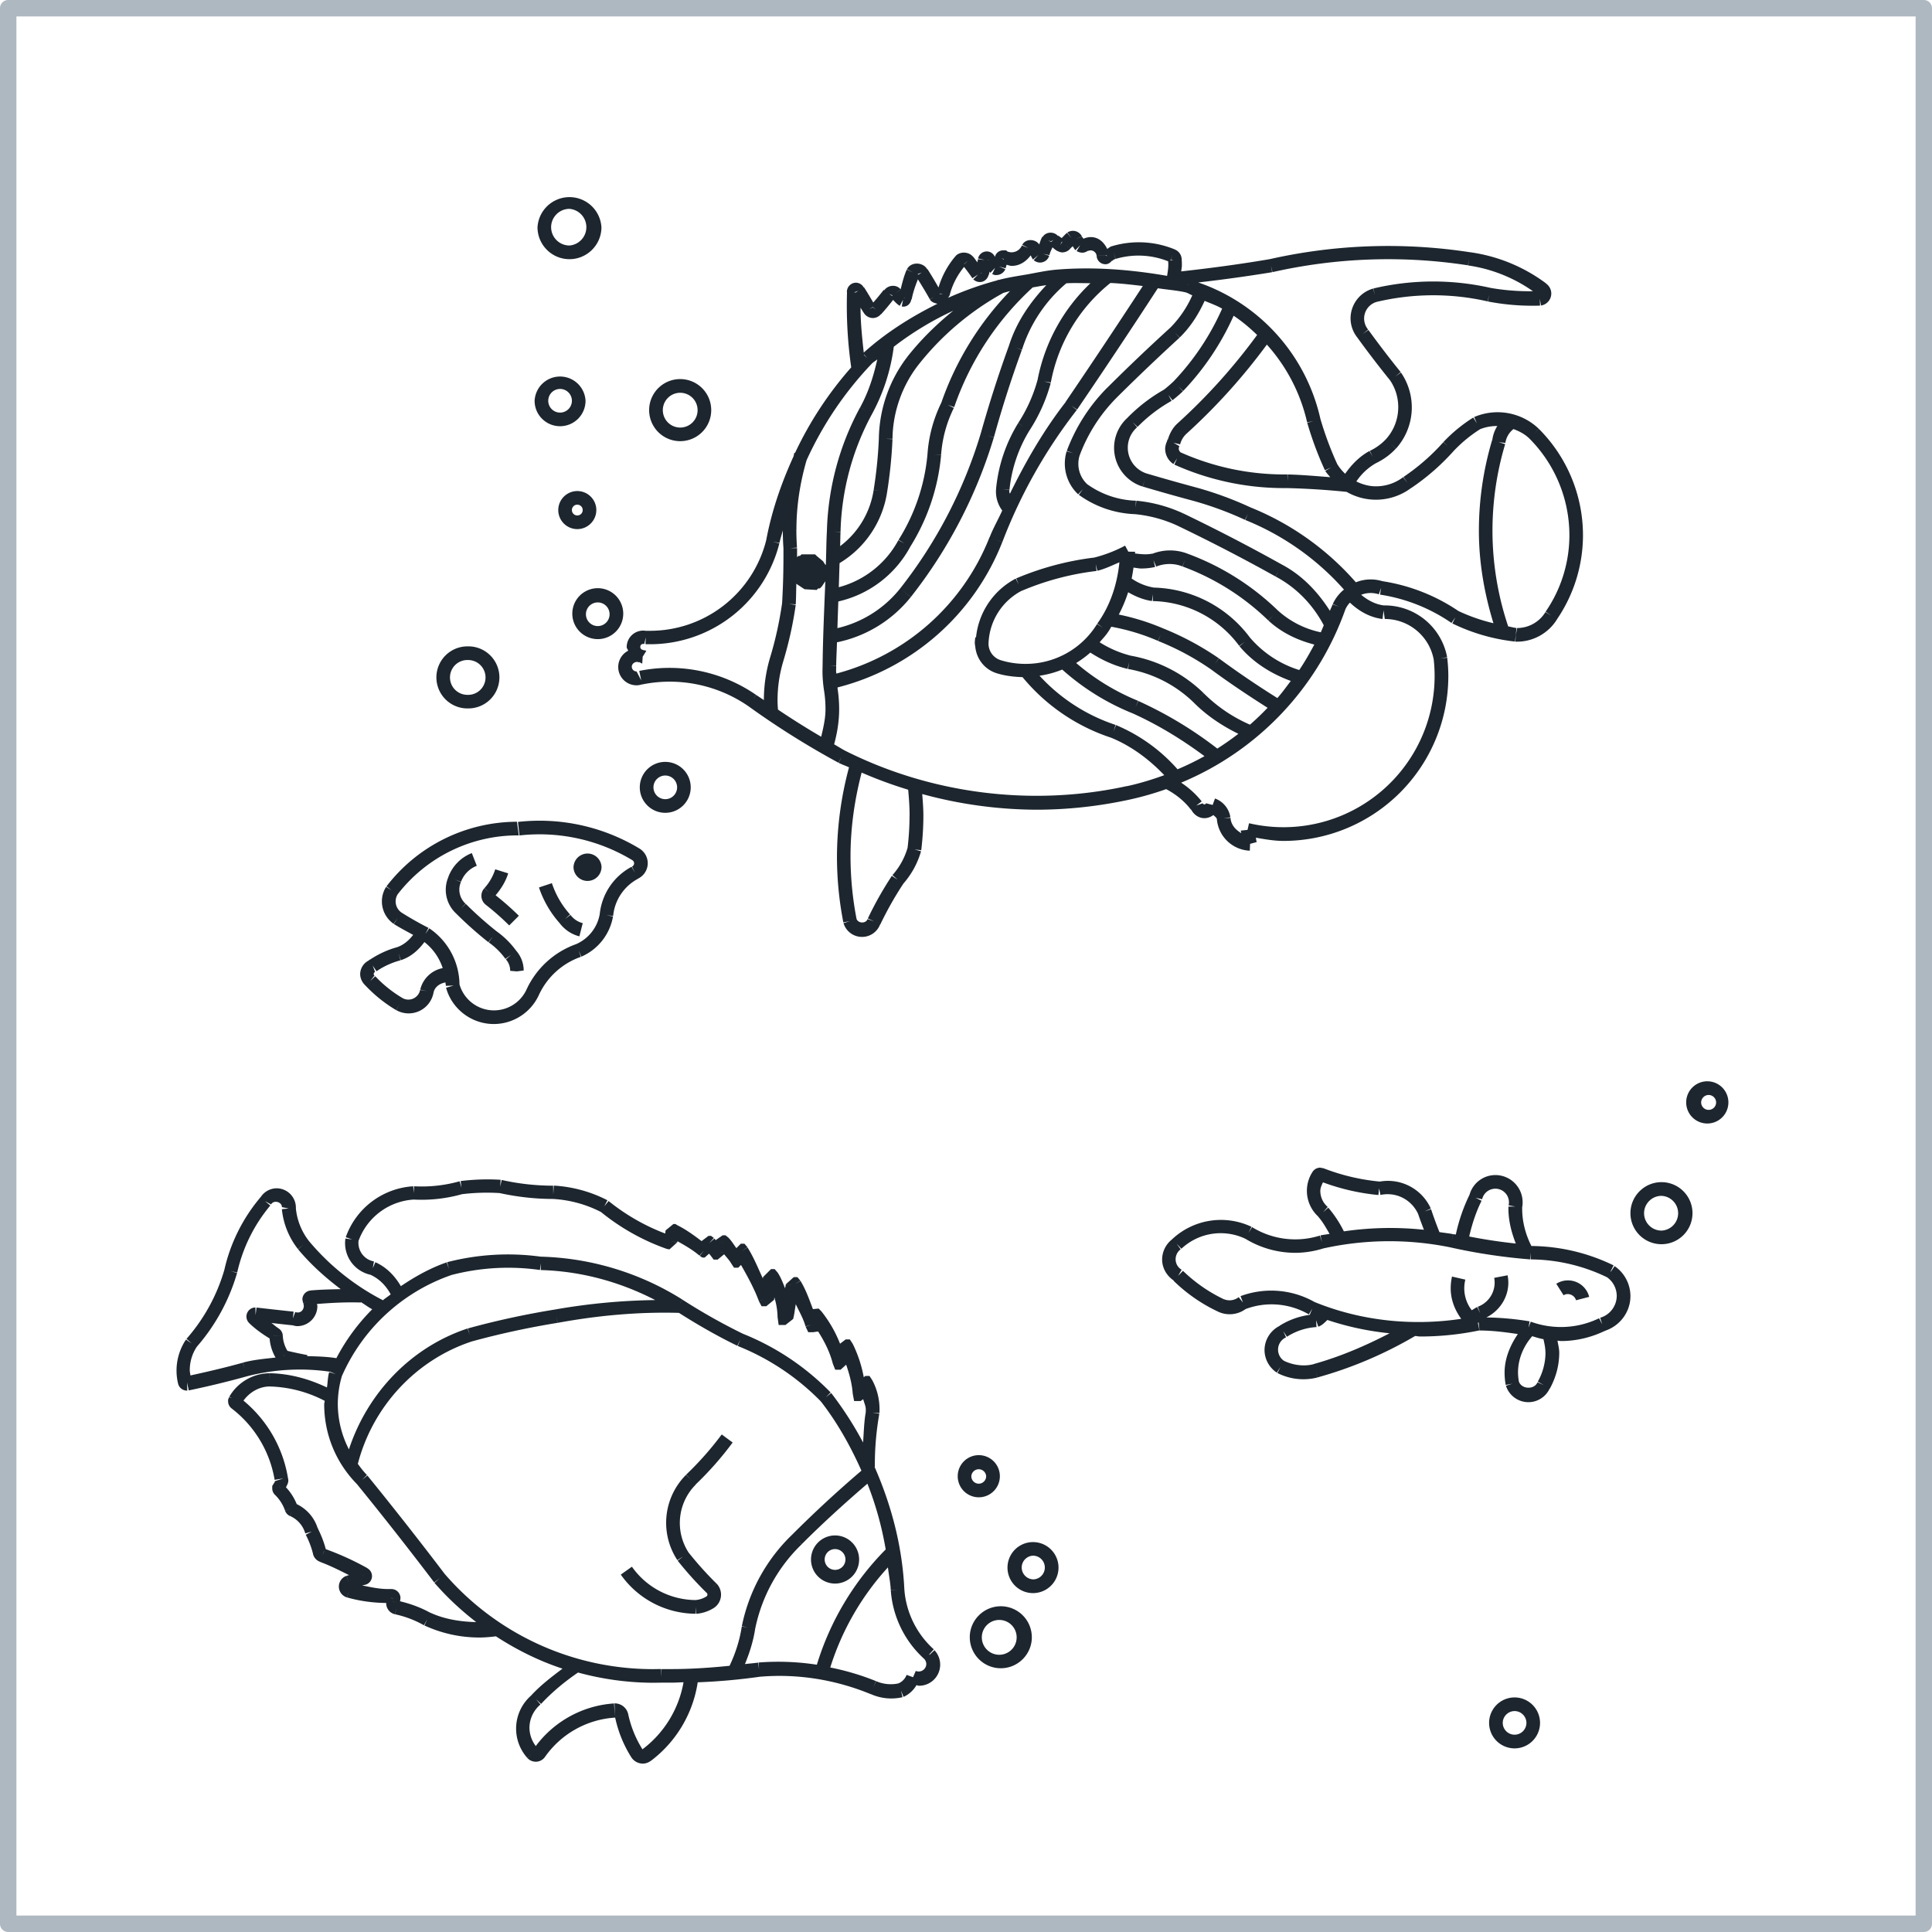
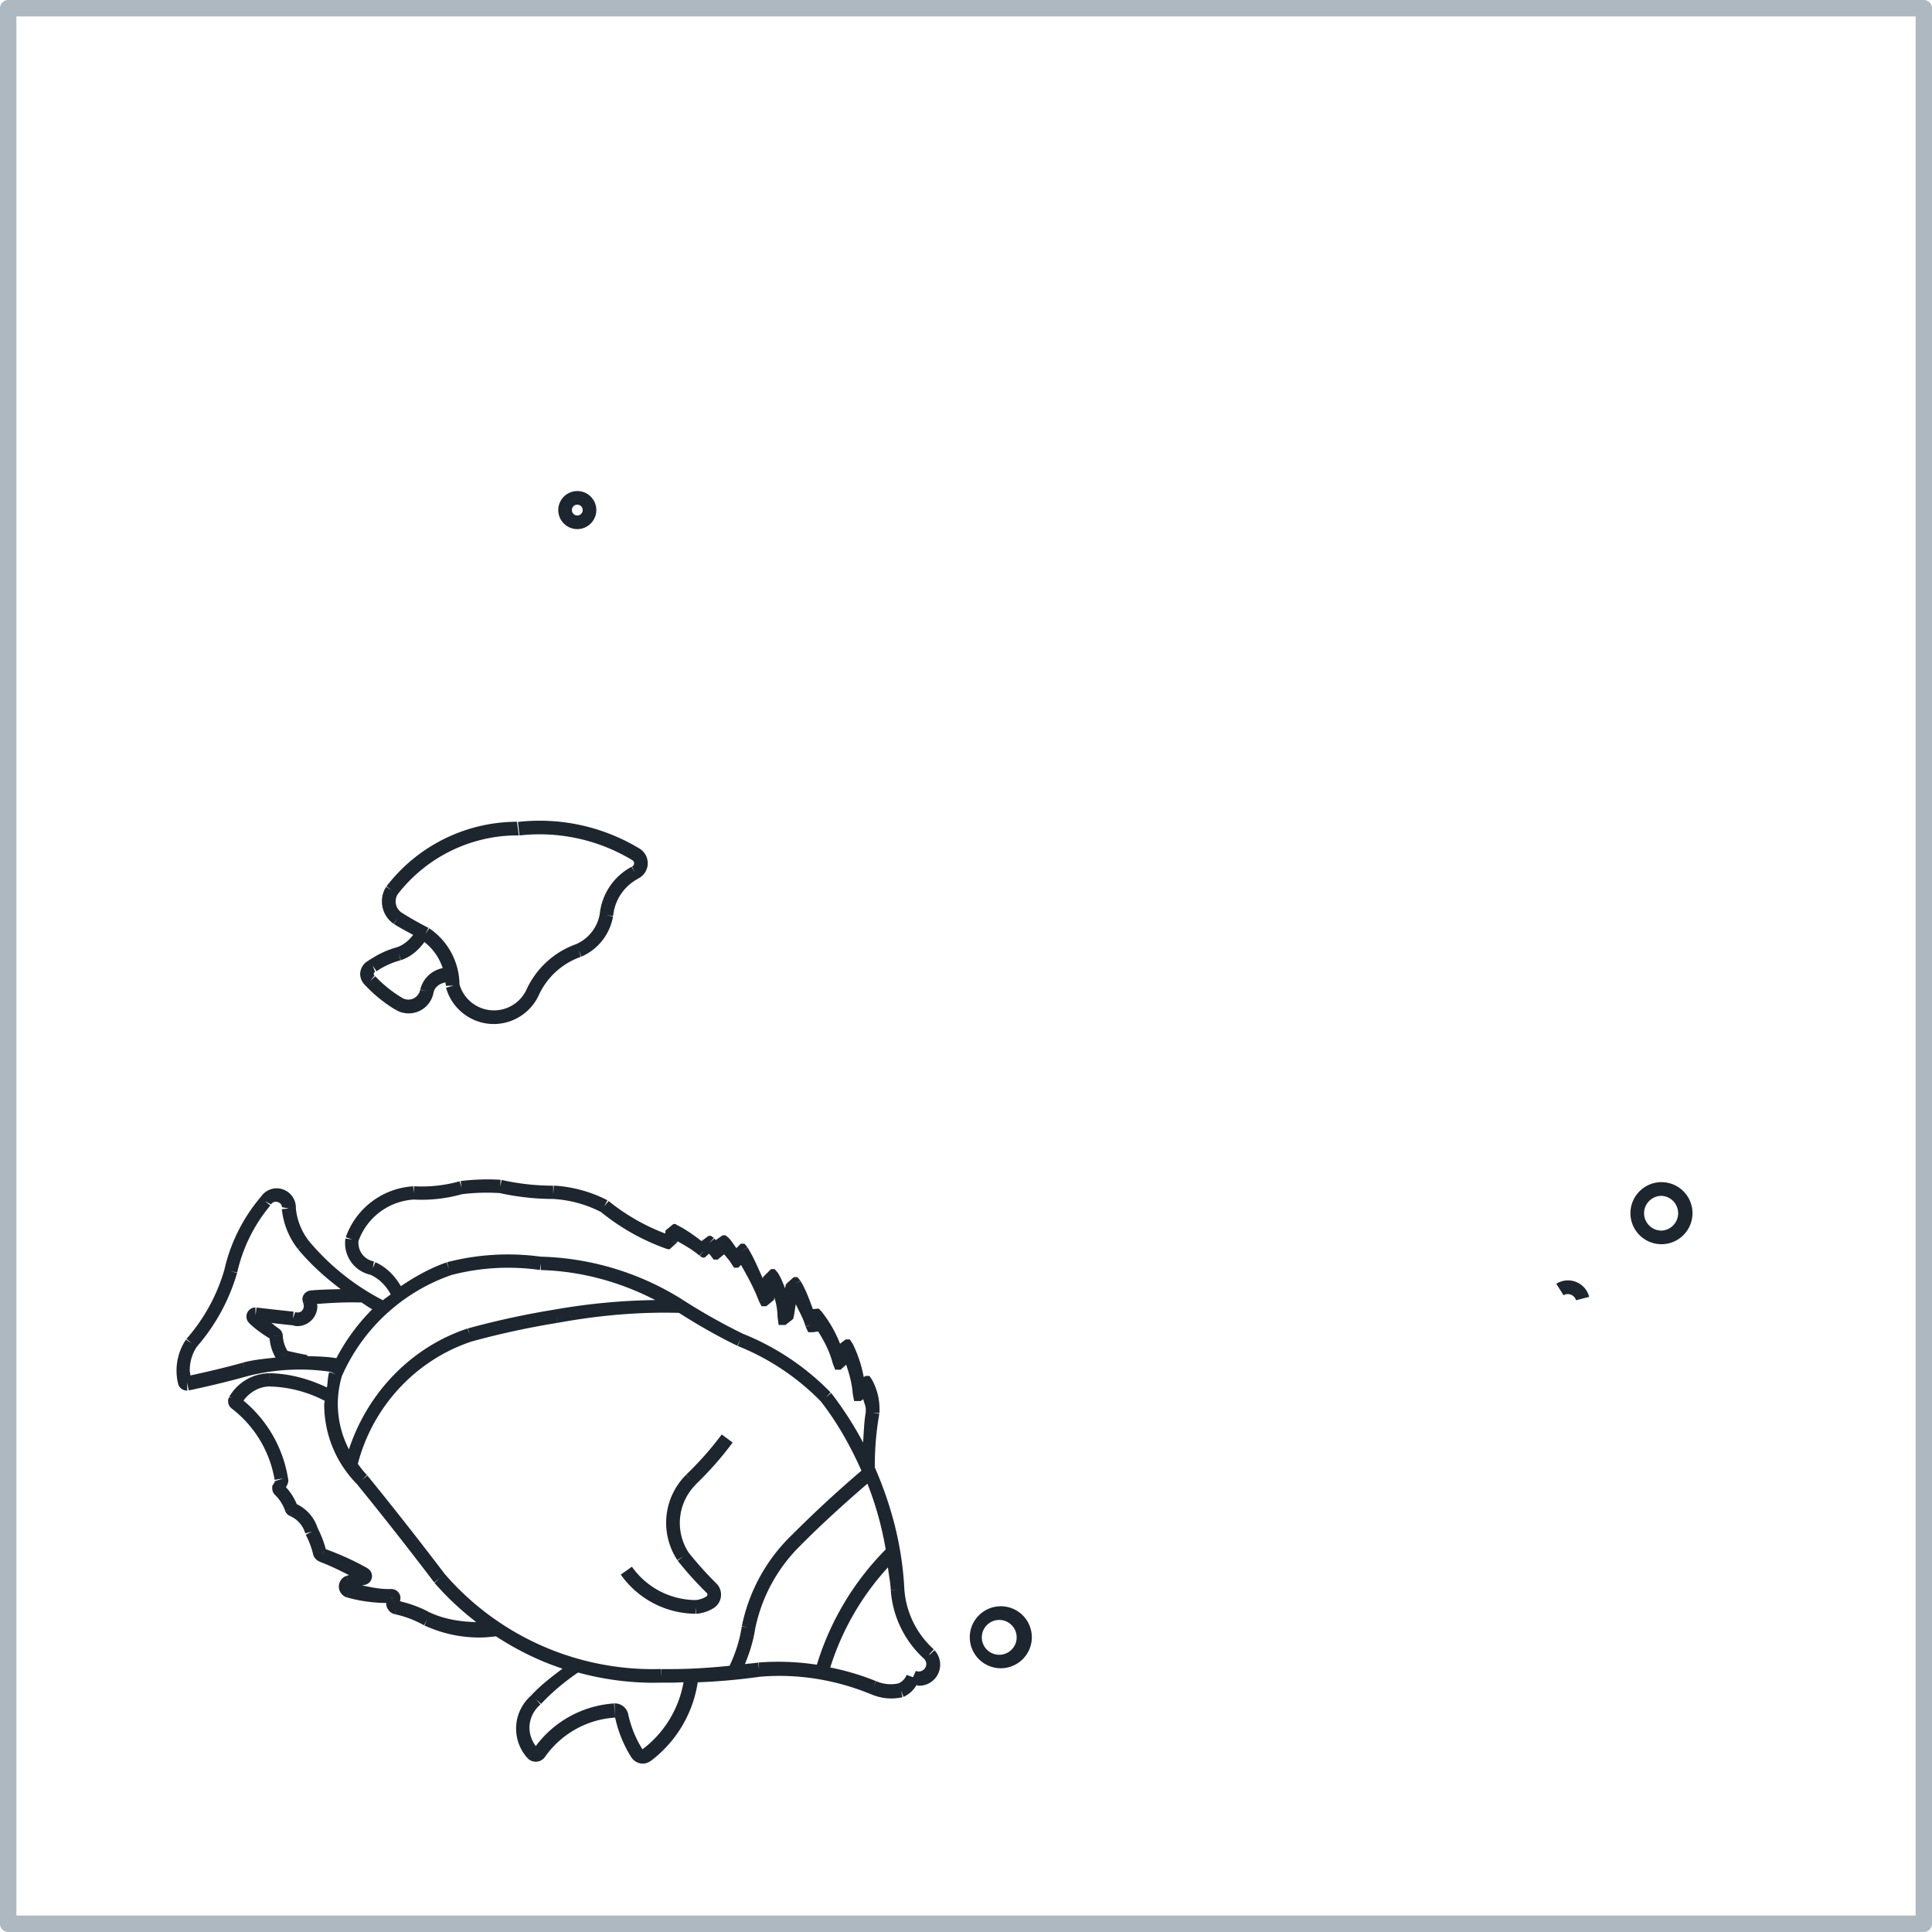
<svg xmlns="http://www.w3.org/2000/svg" fill="none" viewBox="0 0 66 66" height="66" width="66">
  <path fill="#1D262E" d="M56.758 40.384c-.583 0-1.06.477-1.06 1.06a1.06 1.06 0 1 0 1.06-1.06zm0 1.655a.595.595 0 0 1-.594-.593c0-.326.268-.594.594-.594a.594.594 0 0 1 0 1.187zM20.372 17.425a.652.652 0 0 0-.65-.65.652.652 0 0 0-.651.65c0 .358.292.65.65.65.358 0 .65-.292.65-.65zm-.65.184a.184.184 0 0 1-.185-.184c0-.103.082-.185.184-.185.103 0 .185.082.185.185a.184.184 0 0 1-.185.184zM34.19 54.872c-.584 0-1.061.475-1.061 1.058 0 .584.475 1.06 1.06 1.06.586 0 1.06-.477 1.06-1.06a1.06 1.06 0 0 0-1.06-1.058zm0 1.655a.595.595 0 1 1 0-1.185.595.595 0 0 1 0 1.185zM23.763 50.714a11.23 11.23 0 0 0 1.265-1.435l-.373-.276a10.93 10.93 0 0 1-1.213 1.372l.16.17-.164-.164a2.315 2.315 0 0 0-.298 2.916l.194-.126-.183.145c.308.388.642.759.994 1.103a.076.076 0 0 1 .022.056.072.072 0 0 1-.035.062.812.812 0 0 1-.375.123 2.68 2.68 0 0 1-2.17-1.139l-.38.27a3.15 3.15 0 0 0 2.558 1.337v-.231l.018.233c.214-.017.423-.086.6-.198a.543.543 0 0 0 .09-.84l-.164.165.162-.166c-.336-.33-.652-.684-.947-1.053a1.853 1.853 0 0 1 .24-2.318l-.001-.006z" />
  <path fill="#1D262E" d="m31.744 56.517.155-.174a3.058 3.058 0 0 1-1.005-2.048c-.07-1.463-.438-2.866-1.017-4.184h.009v-.086c0-.575.052-1.157.153-1.73l-.23-.038.234.017c.003-.043.003-.09.003-.133 0-.346-.085-.69-.25-.995l-.093-.142h-.143l-.052.045a4.37 4.37 0 0 0-.379-1.144l-.097-.148h-.143l-.192.146a4.256 4.256 0 0 0-.634-1.102V44.8l-.097-.098-.195.02c-.125-.328-.239-.661-.425-.965l-.187.115.183-.123-.102-.12h-.125l-.27.243.264.026-.265-.024c-.003.047-.018.092-.024.138-.073-.184-.143-.37-.253-.537l-.103-.12h-.125l-.268.268h-.004c0 .018-.005.037-.005.056-.166-.36-.315-.731-.526-1.065l-.183.116h-.001l.182-.123-.102-.12h-.125l-.151.152c-.091-.123-.168-.256-.278-.364l-.093-.076h-.097l-.24.166c-.015-.017-.028-.038-.043-.054l-.174.154.155-.175-.095-.07h-.088l-.236.178c-.261-.197-.524-.391-.816-.536l-.077-.047h-.07l-.262.214h-.003v.004c-.008.035-.01.07-.015.106a7.074 7.074 0 0 1-1.933-1.11l-.147.18.106-.207a4.569 4.569 0 0 0-1.832-.5l-.017.297-.005-.294a8.041 8.041 0 0 1-1.758-.196l-.05.227.015-.233a7.512 7.512 0 0 0-1.366.043l.028.231-.064-.223c-.501.141-1.027.2-1.556.171l-.013.233-.015-.233a2.616 2.616 0 0 0-2.305 1.739l.22.078-.232-.033a1.104 1.104 0 0 0 .852 1.238c.306.137.539.38.695.67-.087.07-.182.129-.266.201a8.174 8.174 0 0 1-2.525-2.02 2.157 2.157 0 0 1-.448-1.112v-.03a.661.661 0 0 0-.66-.662.654.654 0 0 0-.551.315l-.006-.005c-.01.009-.013.024-.022.033 0 .002-.004.002-.004.004-.585.704-1 1.545-1.2 2.436a6.178 6.178 0 0 1-1.294 2.36l.176.154-.194-.129a1.901 1.901 0 0 0-.269 1.506.311.311 0 0 0 .312.237h.003l-.009-.276.058.27c.7-.147 1.35-.305 1.985-.482a7.19 7.19 0 0 1 2.85-.155l.186.08-.224-.067c-.05.17-.048.348-.076.523-.614-.292-1.275-.475-1.954-.486l-.003.233v-.233a1.607 1.607 0 0 0-1.378.801l.088.05-.095-.036-.035.087v.054c0 .099.044.187.12.246a3.882 3.882 0 0 1 1.47 2.44l.303-.05-.296.095c0 .018-.006.039-.019.052l-.07.112v.085c0 .082.035.163.096.22.155.151.272.336.343.539l.218-.077-.218.08c.03.08.088.142.164.18l.078-.176-.074.174a.93.93 0 0 1 .522.596l.223-.063-.207.108c.11.21.194.432.25.66l.377-.096-.052.144.046-.142-.373.093a.377.377 0 0 0 .246.267v.004c.341.125.664.29.986.45-.028.008-.057.012-.084.021l.071.218-.074-.216a.388.388 0 0 0 .013.738l.073-.24-.07.24c.435.125.886.185 1.339.19v.008c0 .182.123.337.3.378l.054-.231-.05.231c.344.075.676.2.985.375l.114-.204-.097.211a4.468 4.468 0 0 0 1.875.412c.19 0 .378-.017.567-.041.71.462 1.47.84 2.275 1.105-.365.274-.729.552-1.042.885l-.005.006c-.006.006-.011.01-.017.013l.004.004a1.5 1.5 0 0 0-.142 2.141l.147-.13-.145.132a.384.384 0 0 0 .602-.037 3.167 3.167 0 0 1 2.397-1.342c.102.479.287.936.55 1.353a.468.468 0 0 0 .393.218c.1 0 .194-.034.276-.095h.003a4.135 4.135 0 0 0 1.598-2.682 20.612 20.612 0 0 0 2.122-.19c1.29-.11 2.587.1 3.787.594h.008a1.708 1.708 0 0 0 1.079.105l-.052-.227.087.216a.975.975 0 0 0 .442-.4c.03.005.06.02.09.02a.721.721 0 0 0 .525-1.214l-.17.159-.009-.015zm-4.683-4.09a5.987 5.987 0 0 0-1.719 3.126l.196.041-.198-.03c-.07.468-.216.917-.417 1.342-.658.067-1.318.112-1.977.112H22.6l-.004.265-.008-.267-.287.004a9.398 9.398 0 0 1-7.111-3.254c-.843-1.11-1.73-2.24-2.64-3.36l-.18.147.166-.164c-.118-.118-.215-.25-.312-.38.504-1.952 1.978-3.553 3.896-4.184.952-.261 1.936-.474 2.924-.634l-.038-.23.041.23c1.363-.25 2.751-.38 4.147-.341.638.406 1.303.788 1.993 1.124l.102-.209-.086.216a8.258 8.258 0 0 1 2.839 1.894c.57.732 1.014 1.533 1.386 2.365a40.68 40.68 0 0 0-2.366 2.186l-.002.002zm1.587-5.894-.128.032.127-.032h.002zm-2.314-2.917h-.037.039-.002zm-1.113-.581h.008-.008zm-.524-.24-.111-.023.11.02.001.002zm-.182-.038h.003l-.003.004v-.004zm.168-.3-.043-.019.044.017-.002.002zm-1.689-.384.004-.008v.008h-.008.004zm-10.167 1.036-.093.213.041-.23a.643.643 0 0 1-.527-.702 2.146 2.146 0 0 1 1.884-1.411 5.118 5.118 0 0 0 1.651-.184 7.09 7.09 0 0 1 1.283-.038c.6.13 1.21.201 1.826.201.578.034 1.13.185 1.638.446a7.53 7.53 0 0 0 2.25 1.261l.09.016.271-.246-.225-.021.225.017c0-.01.004-.019.004-.028.26.147.522.296.751.492l.151-.175-.14.184.088.056h.078l.151-.134c.022.03.049.06.07.09l.087.115h.134l.223-.183c.084.107.18.202.246.32l.092.139h.143l.095-.095c.226.398.45.803.61 1.233l.205-.074-.205.076.093.177h.16l.267-.22c.005-.028.003-.056.009-.082.069.217.106.442.11.673l.037.269h.233l.257-.202h.004c.045-.164.06-.339.091-.508.118.251.26.493.334.758l.183-.052h.003l-.184.061.09.189h.167l.17-.025c.22.343.404.709.503 1.102l.082.205h.183l.19-.172c.111.32.2.649.225.992l.047.25h.223l.088-.064c.028.12.088.23.088.35 0 .034 0 .068-.002.101-.06.34-.065.686-.091 1.029a11.967 11.967 0 0 0-1.089-1.69l-.184.143.165-.162a8.695 8.695 0 0 0-2.995-2.005 20.31 20.31 0 0 1-2.067-1.165l-.074.115v-.003l.073-.114a9.552 9.552 0 0 0-4.809-1.467H18.476a8.291 8.291 0 0 0-3.201.188l.06.226-.077-.22c-.563.196-1.078.485-1.564.813-.207-.354-.496-.653-.874-.819l.007-.009zm2.584.45a7.692 7.692 0 0 1 3.034-.174l.033-.231-.005.233c1.37.037 2.702.4 3.91 1.025a21.347 21.347 0 0 0-3.418.322c-1.007.163-2.01.379-2.98.647l.061.224-.073-.222c-1.936.641-3.423 2.208-4.053 4.13a3.402 3.402 0 0 1-.38-1.541c0-.328.048-.655.14-.964a6.364 6.364 0 0 1 3.732-3.448l-.002-.002zm-3.92 2.838c-.328-.054-.663-.06-.999-.07l.008-.036a14.189 14.189 0 0 1-.68-.144 1.11 1.11 0 0 1-.16-.52.307.307 0 0 0-.156-.254v-.003c-.084-.05-.15-.12-.233-.175.235.026.472.054.707.078v-.004c.06.017.119.034.179.034a.686.686 0 0 0 .685-.686c0-.024-.013-.047-.014-.071.5-.04 1.004-.067 1.5-.05v-.015c.13.08.252.173.388.246a6.865 6.865 0 0 0-1.225 1.67zm-1.8-.062.01-.048.005-.006-.013.052-.002.002zm-.341-.697.033-.06-.031.058.29-.009-.292.011zm-1.053.913c-.573.16-1.167.3-1.791.436-.008-.061-.023-.12-.023-.182 0-.287.084-.565.243-.801a6.667 6.667 0 0 0 1.373-2.518l-.224-.064.228.05a5.414 5.414 0 0 1 1.131-2.29l-.179-.149.205.112c.086-.16.37-.092.371.093l.231.045-.233.024c.05.5.24.97.55 1.364l.183-.143-.18.149c.433.518.927.963 1.458 1.362-.343.008-.688.015-1.029.045l.019.207-.019-.205a.307.307 0 0 0-.281.307l.024.121.058-.015-.054.025c.013.03.02.057.02.091 0 .145-.126.268-.292.205l-.08.218.024-.23c-.423-.044-.846-.092-1.267-.14l-.032.26-.006-.263a.31.31 0 0 0-.212.533v.002c.207.2.445.37.697.524.019.231.087.453.203.652-.373.043-.747.073-1.11.172l.059.225-.063-.223-.002.002zm1.243 4.231.058.05-.062-.05h.004zm3.826 3.804.078.026-.078-.019v-.007zm.048.13h.006l.15.04-.156-.04zm1.271.371c-.32-.177-.665-.3-1.02-.386l.007-.035.009-.073a.31.31 0 0 0-.311-.309h-.12c-.296 0-.587-.065-.876-.123.025-.004.045-.013.07-.017h.003a.305.305 0 0 0 .102-.57s-.001-.004-.003-.004v-.002a9.641 9.641 0 0 0-1.416-.646 3.57 3.57 0 0 0-.258-.679l-.002-.005-.014-.04h-.006c-.116-.36-.37-.65-.714-.816a1.84 1.84 0 0 0-.367-.574c.035-.072.08-.141.08-.224 0-.039-.007-.08-.017-.119l-.003-.013v-.01a4.337 4.337 0 0 0-1.512-2.595c.209-.285.53-.477.887-.483a4.295 4.295 0 0 1 1.888.49c0 .04-.017.077-.017.116 0 1.029.4 1.998 1.119 2.73.91 1.118 1.798 2.25 2.639 3.358l.192-.145-.183.159c.432.5.913.943 1.426 1.341-.543-.013-1.081-.096-1.579-.326h-.004zm-2.292-1.247.035-.061-.033.061h-.002zm8.614 4.813.4-.084-.4.085v-.001zm.941 1.107a3.706 3.706 0 0 1-.488-1.203.47.47 0 0 0-.468-.367l.015.446-.03-.444a3.636 3.636 0 0 0-2.674 1.456 1.05 1.05 0 0 1-.216-.617c0-.311.138-.602.376-.803l-.149-.18.17.16c.378-.405.807-.761 1.263-1.072a9.85 9.85 0 0 0 2.555.35l.297-.004h.346c.135 0 .27-.011.405-.013a3.661 3.661 0 0 1-1.402 2.29zm3.965-2.965.018.232-.035-.23c-.15.022-.3.031-.448.05.159-.386.286-.785.349-1.2a5.528 5.528 0 0 1 1.59-2.891l-.129-.134.13.13c.71-.712 1.471-1.402 2.244-2.067.287.723.493 1.474.625 2.246a9.556 9.556 0 0 0-2.352 3.938 8.677 8.677 0 0 0-1.992-.075zm5.37.288-.092.213-.22-.08a.506.506 0 0 1-.282.292 1.24 1.24 0 0 1-.76-.078l-.097.212.09-.214a8.69 8.69 0 0 0-1.559-.464 9.094 9.094 0 0 1 1.97-3.42c.03.26.084.51.097.774l.233-.012-.233.017a3.5 3.5 0 0 0 1.145 2.35c.044.05.069.112.069.175a.26.26 0 0 1-.36.233v.002z" />
-   <path fill="#1D262E" d="M28.527 54.097a.822.822 0 1 0 0-1.644.822.822 0 0 0 0 1.644zm0-1.178a.354.354 0 1 1 0 .71.354.354 0 1 1 0-.71zM34.157 50.43a.72.72 0 1 0-1.44 0 .72.72 0 0 0 1.44 0zm-.975 0a.254.254 0 0 1 .507 0c0 .14-.114.255-.254.255a.255.255 0 0 1-.253-.256zM35.288 52.68a.871.871 0 1 0 .002 1.743.871.871 0 0 0-.002-1.743zm0 1.273a.405.405 0 0 1 0-.809.405.405 0 0 1 0 .81zM51.74 57.987a.87.87 0 1 0 0 1.74.87.87 0 0 0 0-1.74zm0 1.273a.405.405 0 0 1-.404-.402c0-.222.183-.405.405-.405.222 0 .404.183.404.405a.405.405 0 0 1-.404.402zM55.019 43.435l.103-.208a6.535 6.535 0 0 0-2.807-.662c-.2-.395-.315-.83-.315-1.273v-.05a.931.931 0 0 0-.913-1.1.916.916 0 0 0-.886.675H50.2a5.94 5.94 0 0 0-.467 1.357c-.03-.008-.06-.008-.09-.014l-.05.228.047-.227c-.153-.032-.312-.045-.467-.071-.102-.258-.199-.518-.285-.781l-.221.073.212-.096a1.607 1.607 0 0 0-1.742-.922 7.135 7.135 0 0 1-1.92-.453l-.116-.022a.31.31 0 0 0-.259.138 1.187 1.187 0 0 0 .196 1.536l-.004.003c.157.177.269.384.386.585-.102.02-.209.03-.311.052l.05.228-.069-.222a2.807 2.807 0 0 1-2.318-.289l-.121.198.102-.209a2.436 2.436 0 0 0-2.688.404l-.005.004c-.006.006-.015.01-.02.015l.003.004a.877.877 0 0 0-.343.69c0 .294.157.558.4.722l-.006.008c.437.427.942.78 1.503 1.045a.925.925 0 0 0 .955-.082 2.533 2.533 0 0 1 2.16.183l.117-.2-.087.215a2.558 2.558 0 0 0-.996.352l-.009.006c-.007.004-.015.005-.022.011l.003.006a.93.93 0 0 0-.52.823c0 .312.157.6.418.776l.128-.194-.106.207a1.95 1.95 0 0 0 1.368.153l-.06-.226.062.224c1.167-.323 2.287-.8 3.334-1.415.056 0 .112.017.168.017.686 0 1.368-.07 2.03-.209l-.054-.257.026-.017.03.278c.432 0 .872.056 1.31.121-.267.391-.453.839-.453 1.316 0 .145.013.283.039.423l.23-.043-.223.07c.108.336.418.562.77.562a.804.804 0 0 0 .725-.468l.006.004s.005-.015.009-.02c.201-.37.311-.785.311-1.205 0-.138-.037-.274-.06-.412.042 0 .083.012.124.012.508 0 1.017-.12 1.474-.338 0 0 .005 0 .007-.002.01-.005.02-.005.032-.01v-.005c.503-.17.855-.644.855-1.177 0-.41-.2-.794-.54-1.027l-.132.192-.006-.01zm-4.614-2.518.227.05a.463.463 0 1 1 .904.209l.229.041h-.235v.073c0 .41.103.81.252 1.191a18.418 18.418 0 0 1-1.592-.24c.097-.422.23-.833.423-1.221l-.209-.104v.002zm-5.027.336-.175.155.153-.177a.725.725 0 0 1-.252-.548c0-.105.047-.2.09-.293a7.47 7.47 0 0 0 1.895.434l.022-.23.047.227c.548-.116 1.07.17 1.288.652.06.18.13.36.197.538a10.916 10.916 0 0 0-2.734.054 3.933 3.933 0 0 0-.533-.81l.002-.002zM44.88 46.6c-.31.086-.7.043-1.02-.114a.461.461 0 0 1 .074-.801l-.097-.213.127.194c.3-.194.65-.311 1.01-.331l-.015-.233.076.22c.125-.043.216-.139.31-.23a9.77 9.77 0 0 0 2.126.455c-.831.43-1.69.8-2.59 1.05v.003zm7.916-.397c0 .348-.092.693-.263.997l.203.116-.212-.094c-.114.26-.543.239-.636-.024a1.78 1.78 0 0 1-.03-.315c0-.456.185-.894.485-1.237.126.039.253.08.384.102.033.15.067.3.067.453l.002.002zm1.87-1.185.066.223-.104-.208a2.992 2.992 0 0 1-2.336.117l-.076.205.037-.216a9.765 9.765 0 0 0-1.476-.133c.45-.227.75-.68.75-1.189 0-.085-.01-.17-.025-.251l-.458.087a.88.88 0 0 1-.561.988l.082.218-.103-.209c-.063.032-.123.073-.184.11a1.226 1.226 0 0 1-.22-1.046l-.455-.105c-.03.13-.045.268-.045.406 0 .378.138.736.36 1.038-1.674.252-3.425.073-5.01-.574a3.008 3.008 0 0 0-2.529-.201l.082.218-.145-.183a.51.51 0 0 1-.522.063l-.102.21.1-.21a5.211 5.211 0 0 1-1.38-.963l-.165.17.12-.207a.413.413 0 0 1-.206-.358c0-.132.064-.261.172-.34l-.136-.188.162.168a1.961 1.961 0 0 1 2.186-.339 3.28 3.28 0 0 0 1.698.479c.324 0 .649-.052.964-.15a10.44 10.44 0 0 1 4.33-.038c.9.203 1.822.34 2.737.413l.018-.233v.233a6.08 6.08 0 0 1 2.606.61.784.784 0 0 1 .332.634c0 .342-.23.652-.56.747l-.003.004z" />
  <path fill="#1D262E" d="M53.565 43.74a.738.738 0 0 0-.4.116l.25.393c.15-.102.379-.007.424.17l.45-.116a.746.746 0 0 0-.724-.563zM12.483 33.669s.015.01.02.017l.006.007a4.81 4.81 0 0 0 1.025.815l.118-.202-.114.203a.864.864 0 0 0 1.273-.604c.043-.195.214-.309.406-.344 0 .033.013.067.013.1v.017l.269-.01-.261.074c.2.73.872 1.24 1.63 1.24.66 0 1.262-.387 1.538-.985a2.482 2.482 0 0 1 1.437-1.31l-.076-.22.093.214c.57-.248.974-.762 1.082-1.375l-.229-.04.233.023c.052-.54.37-1.014.85-1.27v-.003c.2-.097.332-.3.332-.526a.59.59 0 0 0-.287-.505 6.596 6.596 0 0 0-4.147-.907l.052.462a6.13 6.13 0 0 1 3.854.844.126.126 0 0 1 .062.106.124.124 0 0 1-.07.112l.096.213-.11-.205a2.067 2.067 0 0 0-1.09 1.617 1.38 1.38 0 0 1-.809 1.027 2.955 2.955 0 0 0-1.692 1.55 1.225 1.225 0 0 1-2.29-.176 2.348 2.348 0 0 0-1.033-1.916l-.13.192.103-.207a11.488 11.488 0 0 1-.926-.526.463.463 0 0 1-.128-.618 5.177 5.177 0 0 1 4.102-2.015h.037l-.062-.466a5.638 5.638 0 0 0-4.457 2.207l.178.136-.19-.12a.922.922 0 0 0-.145.498c0 .306.15.59.4.766l.139-.2-.13.206c.217.136.437.251.659.372-.146.19-.332.35-.563.425-.32.088-.62.23-.896.41l-.008.004c-.013.01-.03.011-.043.02l.006.01a.527.527 0 0 0-.306.468c0 .152.073.296.185.397l-.004.003-.002-.005zm.285-.399c0-.03.019-.056.045-.067l-.08-.218.13.194c.25-.17.524-.295.817-.373l-.066-.242.077.238c.333-.106.602-.339.807-.62.296.23.51.54.626.89a.979.979 0 0 0-.768.735l.228.05-.232-.04a.409.409 0 0 1-.588.286 4.23 4.23 0 0 1-.945-.753l-.17.16.144-.184a.074.074 0 0 1-.028-.056h.003z" />
-   <path fill="#1D262E" d="m17.361 29.835-.443-.138c-.075.236-.203.46-.371.645l.17.154-.174-.15a.386.386 0 0 0 .054.563v.001c.278.216.546.453.798.704l.33-.33a9.403 9.403 0 0 0-.794-.7c.188-.222.345-.472.43-.75zm-.529.767-.069.088.067-.088h.002zM18.854 30.17l-.442.147a3.5 3.5 0 0 0 .703 1.215l.004.004.009.015h.002c.166.214.399.37.663.436l.114-.451a.755.755 0 0 1-.418-.28l-.188.138.173-.154a3.017 3.017 0 0 1-.62-1.068v-.002z" />
-   <path fill="#1D262E" d="m17.424 33.165.233.019.233-.03c0-.248-.091-.483-.251-.67l-.006-.009c-.004-.003-.004-.007-.007-.01h-.002a2.905 2.905 0 0 0-.654-.646c-.367-.29-.723-.607-1.06-.943l-.165.166.157-.171a.652.652 0 0 1-.157-.738l-.21-.09.214.08a.937.937 0 0 1 .539-.546l-.17-.434c-.37.144-.66.44-.8.809v.004c0 .002-.003.003-.003.005h.002a1.106 1.106 0 0 0 .266 1.247c.35.349.721.679 1.101.979l.15-.189-.138.196c.221.155.413.345.57.563l.19-.136-.173.154a.576.576 0 0 1 .145.392l-.004-.002zM20.55 29.637a.479.479 0 1 0-.958 0 .479.479 0 0 0 .957 0zM23.596 26.896a.87.87 0 1 0-1.74.002.87.87 0 0 0 1.74-.002zm-1.273 0a.404.404 0 1 1 .808.002.404.404 0 0 1-.808-.002zM15.967 24.2a1.06 1.06 0 1 0 .002-2.119 1.06 1.06 0 0 0-.002 2.12zm0-1.652a.595.595 0 1 1 0 1.189.595.595 0 0 1 0-1.19zM19.551 20.965a.87.87 0 1 0 1.74-.003.87.87 0 0 0-1.74.003zm1.273 0a.404.404 0 1 1-.807-.003.404.404 0 0 1 .807.003zM40.68 27.66l.01-.007c.09.174.257.297.453.297.115 0 .22-.041.307-.107.045.049.112.08.121.148a1.178 1.178 0 0 0 1.124 1.07l.01-.234.225-.06c-.013-.05-.019-.1-.028-.15.313.054.626.11.948.11a5.633 5.633 0 0 0 5.627-5.623c0-.214-.013-.427-.039-.637l-.231.027.23-.042a2.17 2.17 0 0 0-2.133-1.77h-.028c-.296-.036-.552-.178-.777-.363a.895.895 0 0 1 .604-.016l.076-.22-.035.23a5.86 5.86 0 0 1 2.441.968l.133-.192-.103.209a6.504 6.504 0 0 0 2.14.619l.026-.231.026-.232c-.097-.01-.19-.04-.285-.055a10.299 10.299 0 0 1-.537-3.258c0-1.008.145-2.007.434-2.97l-.223-.066.23.026a.736.736 0 0 1 .276-.473c.198.072.384.169.539.318a4.683 4.683 0 0 1 1.372 3.297 4.61 4.61 0 0 1-.813 2.624l.194.133-.2-.12a1.132 1.132 0 0 1-.965.544l-.046.233-.015.233h.061c.55 0 1.068-.29 1.357-.758l.006-.01v-.001a5.103 5.103 0 0 0 .885-2.876 5.14 5.14 0 0 0-1.512-3.629l-.164.166.162-.168a2.033 2.033 0 0 0-2.204-.397l.093.215-.123-.198a5.19 5.19 0 0 0-1.018.835l.144.136-.148-.13a7.247 7.247 0 0 1-1.362 1.189l.134.201-.145-.194a1.532 1.532 0 0 1-.932.312c-.237 0-.46-.064-.667-.165a1.98 1.98 0 0 1 .667-.624c.26-.125.488-.289.68-.496l-.17-.158.174.157a2.1 2.1 0 0 0 .173-2.6l-.192.132.183-.147a34.007 34.007 0 0 1-1.103-1.44l-.19.135.18-.149a.59.59 0 0 1 .293-.945 8.365 8.365 0 0 1 3.789-.017l.052-.227-.043.23c.494.096 1.001.145 1.51.145.091 0 .183 0 .272-.004l-.007-.233.039.23a.414.414 0 0 0 .172-.751l.003-.005s-.006-.002-.008-.005a5.63 5.63 0 0 0-2.59-1.06h-.006a18.416 18.416 0 0 0-6.843.238c-1 .171-2.011.306-3.018.417.006-.069.023-.138.023-.207 0-.06 0-.119-.006-.177v-.016a.376.376 0 0 0-.233-.347l-.004-.002-.001-.002a3.214 3.214 0 0 0-2.15-.108h-.005c-.058.019-.102.062-.153.091-.106-.225-.296-.404-.56-.404a.633.633 0 0 0-.249.056c-.018-.024-.04-.047-.052-.075l-.22.095.217-.1a.342.342 0 0 0-.494-.133l.14.194-.152-.184c-.067.056-.124.12-.182.18-.04-.024-.078-.048-.11-.083l-.017.015c-.138-.164-.417-.153-.527.033l-.015-.01-.01.027s-.003 0-.003.004h.003c-.042.072-.061.156-.09.233-.131-.192-.463-.21-.58.013l.206.108-.218-.086a.385.385 0 0 1-.492.207l-.048-.041h-.106a.288.288 0 0 0-.276.225.304.304 0 0 0-.274-.188.307.307 0 0 0-.302.24l.23.053-.234-.028c-.004.035-.015.073-.02.108-.045-.06-.084-.121-.13-.177a.038.038 0 0 1-.006-.01l-.004.004c-.147-.186-.453-.203-.611-.026l.018.02-.019-.016a2.928 2.928 0 0 0-.575 1.064 14.22 14.22 0 0 0-.375-.626l-.01.005c-.14-.253-.558-.268-.694 0l.21.107-.216-.097c-.097.216-.151.445-.209.673-.145-.176-.43-.15-.56.033l-.018-.013a8.8 8.8 0 0 1-.357.432c-.103-.175-.205-.35-.315-.52l-.01.006a.31.31 0 0 0-.262-.164.314.314 0 0 0-.314.313l.004.023a14.88 14.88 0 0 0 .144 2.557 12.33 12.33 0 0 0-1.92 2.924l-.022-.008c-.013.041-.017.082-.028.123-.416.912-.748 1.866-.934 2.865a4.091 4.091 0 0 1-3.972 3.095h-.132v.002a.563.563 0 0 0-.662.554c0 .048.04.08.05.125a.625.625 0 0 0 .292 1.181.622.622 0 0 0 .184-.033v.004a4.728 4.728 0 0 1 3.629.741 28.405 28.405 0 0 0 3.079 1.933l.111-.205-.104.209c.116.058.237.099.354.153a11.86 11.86 0 0 0-.412 3.045c0 .757.073 1.513.218 2.253l.226-.045-.22.07a.66.66 0 0 0 1.25.043l.006.003c.23-.48.494-.949.79-1.398a2.89 2.89 0 0 0 .602-1.103l-.223-.064.23.028c.047-.393.073-.79.073-1.183 0-.24-.02-.49-.039-.736a14.99 14.99 0 0 0 3.888.535c1.075 0 2.154-.118 3.21-.349.422-.093.834-.212 1.235-.354.328.172.624.41.85.706l-.008-.003zm-5.78-7.475a9.34 9.34 0 0 1 2.56-.68l-.028-.231.056.225c.263-.065.505-.184.753-.29-.077.753-.31 1.476-.757 2.096l.19.136-.197-.123a2.86 2.86 0 0 1-2.45 1.361c-.283 0-.566-.041-.838-.125a.593.593 0 0 1-.42-.546 2.11 2.11 0 0 1 1.13-1.825v.002zm4.508-1.043.089.214c.281-.116.62-.118.895-.006l.087-.216-.08.218a8.323 8.323 0 0 1 2.926 1.842l.162-.168-.158.171c.443.412.99.673 1.57.822-.16.298-.327.593-.515.87a3.634 3.634 0 0 1-1.685-1.11 4.228 4.228 0 0 0-3.28-1.706 1.873 1.873 0 0 1-.76-.309c.025-.125.046-.248.063-.374.09.01.178.031.266.031.159 0 .317-.017.472-.052l-.053-.227zm4.381.143a62.61 62.61 0 0 0-3.366-1.746l-.1.21.098-.21a4.898 4.898 0 0 0-1.602-.434l-.023.232.008-.232a3.016 3.016 0 0 1-1.667-.567.954.954 0 0 1-.255-.979 5.57 5.57 0 0 1 1.28-1.99 70.969 70.969 0 0 1 2.133-2.033l-.157-.172.162.166c.364-.354.641-.788.852-1.252.201.085.41.158.598.266a8.71 8.71 0 0 1-1.662 2.488 4.961 4.961 0 0 1-.319.276 5.6 5.6 0 0 0-1.228.938l-.004.001-.011.01.004.004a1.382 1.382 0 0 0 .503 2.36l.07-.223-.065.224c.567.168 1.14.33 1.711.483.615.17 1.214.39 1.782.654l.099-.21-.088.215a9.005 9.005 0 0 1 3.37 2.377 1.347 1.347 0 0 0-.382.493l.214.09-.22-.078c-.026.076-.065.145-.093.22-.416-.653-.949-1.214-1.638-1.579l-.004-.002zm-3.21-9.583h.004l-.018.065.015-.065zm1.007 15.871a13.524 13.524 0 0 0-2.7-1.627l-.097.22.09-.225a7.64 7.64 0 0 1-2.116-1.292 3.34 3.34 0 0 0 .484-.356c.394.254.817.45 1.273.557l.054-.227-.039.23c.858.152 1.64.553 2.26 1.162.44.44.955.78 1.509 1.053a9.659 9.659 0 0 1-.716.503l-.002.002zm1.118-.816a5.112 5.112 0 0 1-1.58-1.072l-.166.164.164-.166a4.754 4.754 0 0 0-2.494-1.284 3.663 3.663 0 0 1-1.062-.458c.1-.12.21-.23.296-.365l.006-.01.004-.003c.035-.049.06-.103.093-.153.546.1 1.08.259 1.59.482l.095-.212-.088.216c.64.255 1.247.582 1.808.971.628.464 1.28.898 1.933 1.312a9.123 9.123 0 0 1-.599.574v.004zm.934-.91a31.41 31.41 0 0 1-1.998-1.356l-.138.188.133-.192a9.791 9.791 0 0 0-1.9-1.02 7.89 7.89 0 0 0-1.515-.473c.129-.246.235-.5.319-.762.253.145.522.259.813.3l.033-.231-.004.233a3.76 3.76 0 0 1 2.953 1.53l.188-.138-.18.15c.467.555 1.078.938 1.753 1.186-.15.198-.295.4-.457.584v.002zm-7.349-.972a8.182 8.182 0 0 0 2.408 1.496c.867.392 1.683.891 2.45 1.461a9.517 9.517 0 0 1-.92.448 5.772 5.772 0 0 0-2.102-1.51l-.087.216.072-.222a6.136 6.136 0 0 1-2.598-1.68c.27-.04.528-.11.776-.211l.002.002zm10.976-2.032.04.302c.82 0 1.522.583 1.673 1.387a5.164 5.164 0 0 1-6.309 5.591l-.052.227-.231.024c.002.029.013.058.017.088-.194-.116-.35-.283-.368-.524l-.233.017.23-.037a.813.813 0 0 0-.526-.64l-.08.22-.226-.057c-.015.048-.093.054-.113 0l-.22.078.186-.142a3.067 3.067 0 0 0-.703-.64 10.035 10.035 0 0 0 5.612-5.925.845.845 0 0 1 .153-.226c.31.294.686.507 1.114.56l.038-.301-.002-.002zm.941-4.17.01-.006a7.75 7.75 0 0 0 1.444-1.262 4.72 4.72 0 0 1 .904-.744 1.56 1.56 0 0 1 .587-.108 1.174 1.174 0 0 0-.172.48h-.005a10.833 10.833 0 0 0-.453 3.1c0 1.078.184 2.132.497 3.157a6.078 6.078 0 0 1-1.196-.417 6.352 6.352 0 0 0-2.565-1.014s-.005 0-.009-.002c-.011 0-.02-.007-.031-.01v.005a1.363 1.363 0 0 0-.899.04 9.499 9.499 0 0 0-3.602-2.56 12.028 12.028 0 0 0-1.844-.677l-.061.226.06-.226a73.914 73.914 0 0 1-1.697-.479.924.924 0 0 1-.328-1.58l-.152-.175.167.162c.342-.35.733-.649 1.163-.89l-.113-.202.143.182c.123-.097.242-.197.356-.307l-.16-.17.168.162a9.112 9.112 0 0 0 1.725-2.572c.29.194.554.416.802.657a19.991 19.991 0 0 1-2.725 3.026c-.16.146-.263.34-.324.546l-.01-.005c-.005.01-.003.024-.009.035-.002.01-.011.015-.015.024h.008a.656.656 0 0 0-.067.256c0 .214.106.412.283.527l.127-.194-.096.213a9.137 9.137 0 0 0 3.758.803h.104a26.39 26.39 0 0 1 2.024.129 2.005 2.005 0 0 0 2.2-.13h.003zm-2.943-.608.21-.097-.199.119c.047.078.112.143.168.214-.48-.037-.96-.08-1.452-.093l-.005.233-.006-.233h-.104a8.685 8.685 0 0 1-3.54-.753.16.16 0 0 1-.066-.128c0-.03.007-.06.022-.086l-.201-.116.225.056a.736.736 0 0 1 .218-.365 20.544 20.544 0 0 0 2.745-3.044 5.942 5.942 0 0 1 1.376 2.658l.214-.046-.21.061c.16.552.363 1.098.605 1.623v-.003zm4.885-6.997.037-.23-.031.23a5.128 5.128 0 0 1 2.214.88 7.74 7.74 0 0 1-1.443-.112 8.878 8.878 0 0 0-4.009.019l.054.227-.063-.224a1.06 1.06 0 0 0-.77 1.016c0 .24.084.473.235.662.35.484.725.973 1.113 1.454.184.272.281.586.281.918 0 .408-.149.798-.423 1.098a1.798 1.798 0 0 1-.546.395l.099.21-.112-.204c-.343.186-.611.462-.831.777a1.512 1.512 0 0 1-.272-.332 11.45 11.45 0 0 1-.574-1.543 6.411 6.411 0 0 0-4.173-4.66 51.979 51.979 0 0 0 2.523-.35l-.039-.229.05.227a17.906 17.906 0 0 1 6.682-.233l-.002.004zm-10.06-.18-.107.007.077-.185-.056.146-.007.016.093.017v-.002zm-3.8-.621-.071.104.056-.115.015.01zm-.39-.02.091-.053-.083.073-.101-.062.093.041zm-.565.23-.09.032h-.003l.093-.032zm-1.064.364.028.004-.005.014-.09-.026.069.008h-.002zm-.475.028-.041.018h-.015l.056-.018zm-.289.447.05.013-.061-.006.01-.005.001-.002zm-.432-.403-.129.105-.006-.006.135-.099zm-.135.211c.097.123.192.25.28.382l.194-.128-.164.164a.32.32 0 0 0 .225.093c.151 0 .269-.11.302-.254h.01l.005-.03c.006-.024.008-.048.013-.072.011.013.017.03.028.04l.162-.167-.098.213.09.031h.053a.333.333 0 0 0 .306-.201l-.217-.091.226.061.034-.12c.06.014.117.038.177.038.27 0 .488-.15.645-.358.027.047.046.099.081.14l.178-.15-.155.172a.328.328 0 0 0 .531-.15l-.21-.066.216.045c.02-.095.065-.179.104-.265.047.038.088.079.14.106v.004s.005 0 .01.004.008.01.016.013l.004-.006c.052.028.108.05.165.05a.352.352 0 0 0 .276-.132l-.195-.158.197.158c.023-.028.052-.052.078-.078.032.045.053.095.094.134l.162-.17-.121.2a.381.381 0 0 0 .2.056c.072 0 .137-.035.197-.07l.005.01c.12-.061.272.038.28.168l.339-.017.026.026-.067-.022-.298.015c.01.16.141.285.302.285.091 0 .165-.052.221-.121l.008.007a.271.271 0 0 1 .114-.067l-.062-.225.067.224a2.734 2.734 0 0 1 1.795.082c.002.04.004.083.004.124 0 .127-.023.25-.041.373-1.25-.218-2.533-.315-3.761-.214-.356.028-.703.108-1.052.17h-.005c-.317.055-.636.102-.947.186l-.005-.01c-.012.006-.02.015-.032.021a11.13 11.13 0 0 0-1.676.596c.012-.026.032-.046.038-.074h.009c.086-.358.26-.692.494-.98l.005.005zm3.467 4.61c-.755.97-1.366 2.032-1.905 3.132 0-.019-.02-.034-.02-.052 0-.024 0-.047.004-.071l-.232-.032.233.023c.071-.72.308-1.422.688-2.036.324-.499.565-1.04.721-1.61l-.225-.061.229.04a5.682 5.682 0 0 1 2.035-3.4c.371.016.734.059 1.107.104a256.157 256.157 0 0 1-2.635 3.956v.006zm-2.602 4.621a7.756 7.756 0 0 1-5.233 4.656c0-.032-.008-.064-.008-.095l.004-.166-.233-.008h.233c.002-.264.02-.533.026-.8a4.332 4.332 0 0 0 2.522-1.546l-.326-.26.328.258a16.485 16.485 0 0 0 2.834-5.448l-.223-.067.225.062c.28-1.012.602-2.017.956-2.986l-.2-.073.204.066a4.934 4.934 0 0 1 1.515-2.27c.273-.017.55-.002.826-.004a6.14 6.14 0 0 0-1.806 3.295 5.216 5.216 0 0 1-.664 1.482l.196.126-.197-.123a5.234 5.234 0 0 0-.753 2.227v.006a1.078 1.078 0 0 0 .209.753c-.138.307-.308.598-.43.913l-.005.002zM28.2 24.228c0 .318-.073.63-.147.94a27.555 27.555 0 0 1-1.476-.927c-.008-.107-.015-.213-.015-.319 0-.453.067-.902.197-1.336a13 13 0 0 0 .424-1.92l-.232-.034.233.014c.013-.235.013-.468.02-.703l.28.186.414.025.054-.053h.056l.069-.07.117-.174c-.037.96-.083 1.92-.093 2.876l-.004.18c0 .232.02.465.056.694.032.203.047.412.047.62zm-.993-6.14c0-.8.123-1.593.346-2.363a11.907 11.907 0 0 1 2.242-3.315c.054-.049.118-.084.174-.133-.125.569-.302 1.124-.585 1.64l.203.112-.205-.111a9.364 9.364 0 0 0-1.134 4.232c-.022.382-.02.77-.037 1.154l-.03-.03-.063-.1-.22-.183-.054-.054h-.462l-.054.054h-.054l-.045.044v-.31h-.235l.233-.018a8.596 8.596 0 0 1-.022-.62l.002.002zm2.305-5.982.121.134-.12-.115v-.019zm3.05-1.49c-.577.47-1.11.99-1.576 1.585l.185.144-.185-.142a4.704 4.704 0 0 0-.963 2.78 14.985 14.985 0 0 1-.177 1.749l.23.037-.23-.034a2.957 2.957 0 0 1-1.146 1.922c.007-.16.005-.322.014-.483l-.22-.013.22.006a8.879 8.879 0 0 1 1.078-4.028 6.569 6.569 0 0 0 .741-2.294 10.696 10.696 0 0 1 2.03-1.23l-.002.002zm1.941-.672a10.374 10.374 0 0 0-2.346 3.813c-.27.552-.43 1.14-.472 1.752a6.597 6.597 0 0 1-.988 2.932l.198.123-.205-.11a3.264 3.264 0 0 1-2.035 1.606c.01-.273.015-.547.026-.823a3.43 3.43 0 0 0 1.625-2.43 15.94 15.94 0 0 0 .183-1.805l-.233-.01h.233c.01-.9.318-1.79.866-2.504a9.54 9.54 0 0 1 2.925-2.484c.076-.02.149-.041.225-.06h-.002zm1.238-.2c-.561.593-1.022 1.27-1.27 2.053l-.003.009c-.356.977-.68 1.989-.966 3.008a16.012 16.012 0 0 1-2.754 5.293 3.861 3.861 0 0 1-2.14 1.351c.008-.304.02-.605.03-.911a3.728 3.728 0 0 0 2.453-1.86s0-.004.002-.006c0-.004.003-.005.005-.007a7.101 7.101 0 0 0 1.051-3.124l-.233-.02.233.015a4.29 4.29 0 0 1 .436-1.609l-.208-.104.22.076a9.916 9.916 0 0 1 2.683-4.09c.155-.025.306-.057.46-.075v.002zm-3.627.282.1.024-.124-.01.022-.014h.002zm-.151.084-.198.12c.054.089.157.126.26.146-.905.448-1.762.99-2.518 1.668-.056-.51-.11-1.023-.11-1.535.031.054.067.106.098.162h.004a.37.37 0 0 0 .32.194.366.366 0 0 0 .275-.133l.005.006.011-.013a8.9 8.9 0 0 0 .4-.48c.07.074.139.152.228.202l.112-.206-.046.229.06.005c.14 0 .247-.11.268-.25h.013c.043-.232.123-.46.212-.683.14.225.278.45.406.682l.202-.112-.002-.002zm-2.272.45.13-.074.107.095-.107-.082-.128.06h-.002zm1.19-.381.046.007h-.049l.006-.007h-.002zm.608-.869-.111.071-.034-.015.145-.056zm-.73.593-.17.121.17-.125v.004zm-.267.19-.02.015-.097-.072.117.057zm-1.17-.16-.086.056h-.06l.146-.056zM25.696 23.93l.132-.192a5.206 5.206 0 0 0-3.99-.819l.067.326-.158-.307a.164.164 0 0 1-.164-.164c0-.121.153-.2.25-.142l.007-.013c.037.01.061.045.1.047l.015-.233.124-.198c-.034-.02-.073-.016-.108-.03v-.003a.102.102 0 0 1-.098-.103c0-.065.047-.115.137-.099l.05-.227-.01.233.151.002a4.554 4.554 0 0 0 4.423-3.446l-.225-.058.229.043c.028-.147.08-.285.114-.43 0 .203.007.408.022.61v.288c0 .525-.015 1.062-.047 1.597-.09.624-.225 1.243-.406 1.84-.143.475-.216.969-.216 1.464-.086-.061-.177-.115-.263-.177l-.136.19zm5.375 3.928c0 .366-.022.738-.067 1.105a2.43 2.43 0 0 1-.516.932l.173.155-.194-.129c-.307.466-.583.955-.82 1.454l.21.1-.22-.078c-.055.159-.318.153-.376-.005a11.294 11.294 0 0 1-.206-2.142c0-.963.136-1.921.38-2.857.52.226 1.047.42 1.59.585.027.297.048.591.048.878l-.002.002zm7.425-1.004c-3.24.71-6.698.27-9.641-1.217-.121-.066-.239-.142-.36-.21.107-.392.172-.795.172-1.2a4.71 4.71 0 0 0-.052-.69c-.004-.017 0-.036-.004-.053a8.224 8.224 0 0 0 5.628-4.963l-.216-.084.218.082a17.481 17.481 0 0 1 2.544-4.514l-.184-.143.194.13a235.466 235.466 0 0 0 2.758-4.145c.319.05.643.071.956.142.078.022.143.072.222.099a3.685 3.685 0 0 1-.751 1.105 65.68 65.68 0 0 0-2.144 2.042L38 13.4l-.166-.165a6.06 6.06 0 0 0-1.39 2.166l.218.082-.224-.067a1.44 1.44 0 0 0 .393 1.47l.16-.171-.137.188c.565.41 1.23.636 1.925.662.502.05.99.182 1.45.395a61.772 61.772 0 0 1 3.344 1.733l.114-.203-.11.205c.71.377 1.269.958 1.645 1.666-.035.079-.065.162-.102.239a3.132 3.132 0 0 1-1.469-.748 8.787 8.787 0 0 0-3.079-1.936s-.004 0-.005-.002a1.661 1.661 0 0 0-1.202.004v-.006c-.192.043-.394.019-.593-.005 0-.019.006-.038.006-.058l-.233-.004-.11-.205a4.701 4.701 0 0 1-1.052.407 9.881 9.881 0 0 0-2.668.712l.09.214-.107-.207a2.557 2.557 0 0 0-1.355 2.005l-.023-.003a1.14 1.14 0 0 0-.02.21c0 .017.008.032.008.049 0 .009-.004.018-.004.03h.01c.03.441.318.818.748.946.282.086.574.12.869.129a6.588 6.588 0 0 0 3.028 2.07c.69.284 1.297.737 1.814 1.279-.412.15-.833.28-1.27.375l-.007-.002zM19.453 8.854c.602 0 1.093-.49 1.093-1.092a1.094 1.094 0 0 0-2.184 0c0 .602.49 1.092 1.091 1.092zm0-1.719a.628.628 0 0 1 0 1.252.628.628 0 0 1-.626-.625c0-.345.282-.627.626-.627zM23.236 15.071a1.06 1.06 0 1 0 0-2.121 1.06 1.06 0 0 0 0 2.121zm0-1.653a.593.593 0 1 1 .002 1.188.593.593 0 0 1-.002-1.188zM19.133 14.56a.87.87 0 0 0 .87-.868.871.871 0 0 0-1.74 0c0 .48.39.868.87.868zm0-1.273a.404.404 0 1 1 0 .808.404.404 0 0 1 0-.808zM58.37 36.94a.721.721 0 1 0 0 1.439.721.721 0 0 0 0-1.439zm0 .975a.255.255 0 0 1-.256-.253c0-.14.116-.256.256-.256s.255.116.255.256-.115.253-.255.253z" />
  <path fill="#AEB8C1" d="M65.72 0H.28A.281.281 0 0 0 0 .28v65.44c0 .154.126.28.28.28h65.44a.28.28 0 0 0 .28-.28V.28a.28.28 0 0 0-.28-.28zm-.28.562v64.877H.561V.562h64.877z" />
</svg>